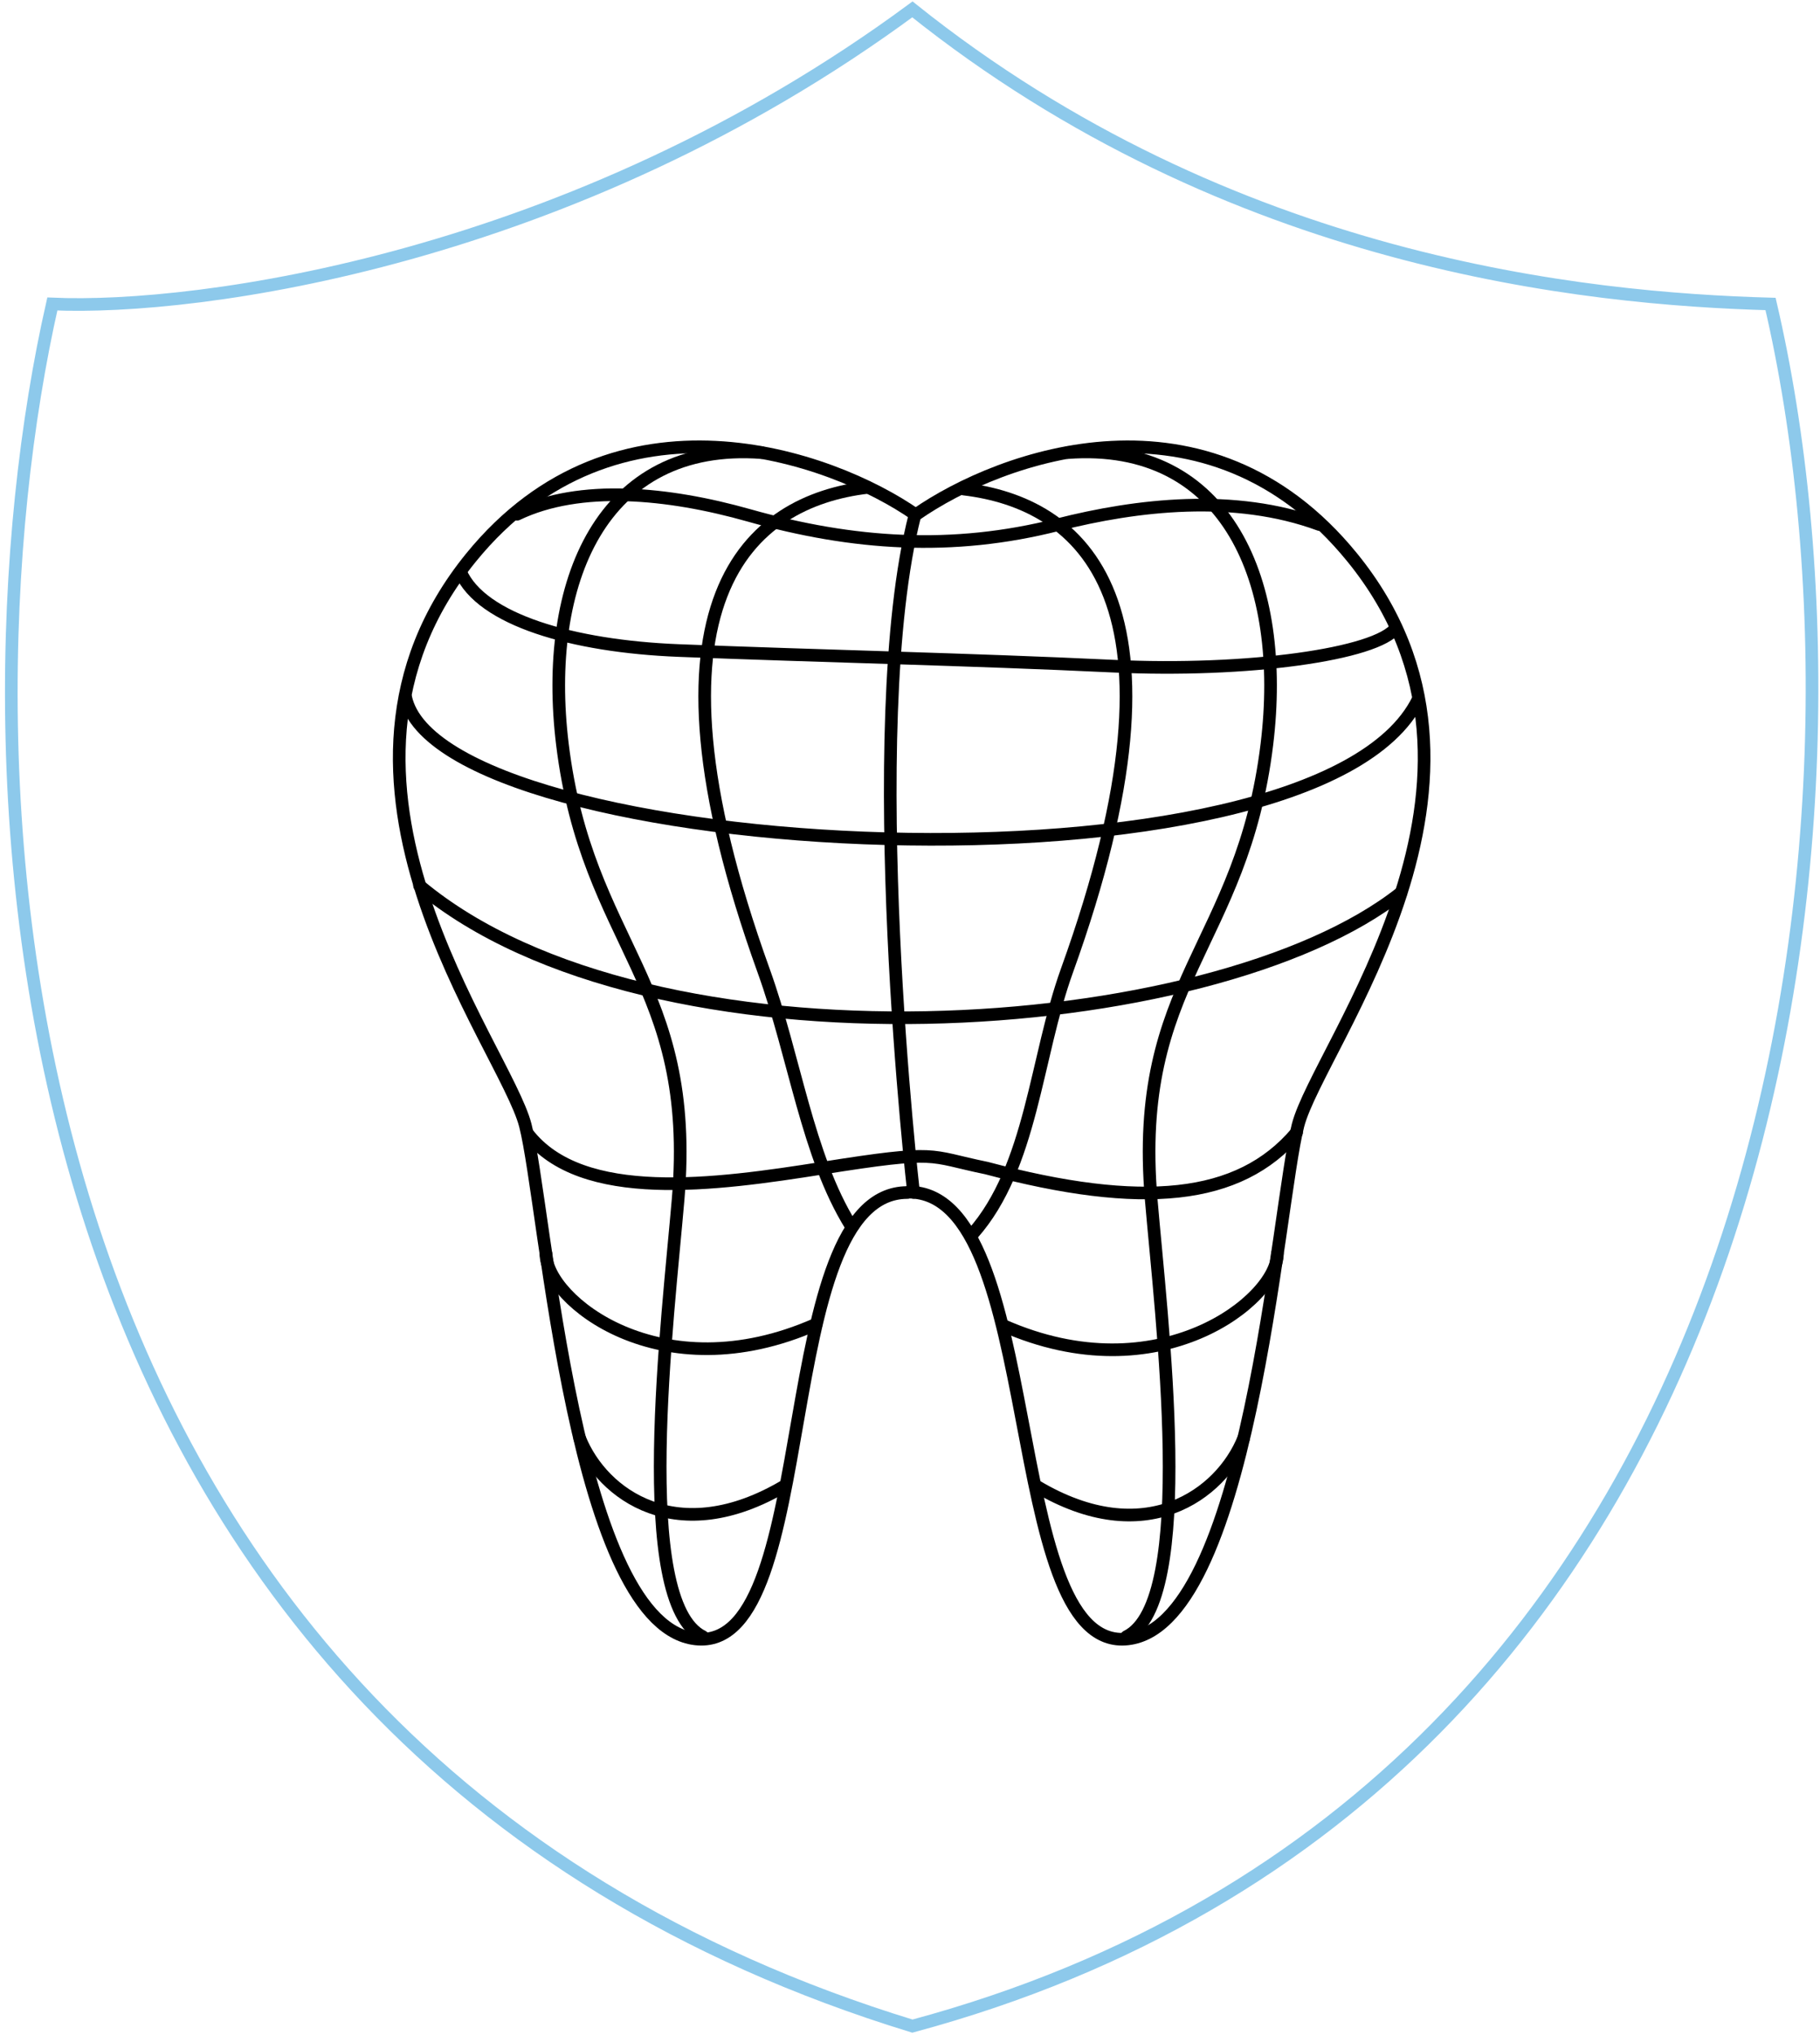
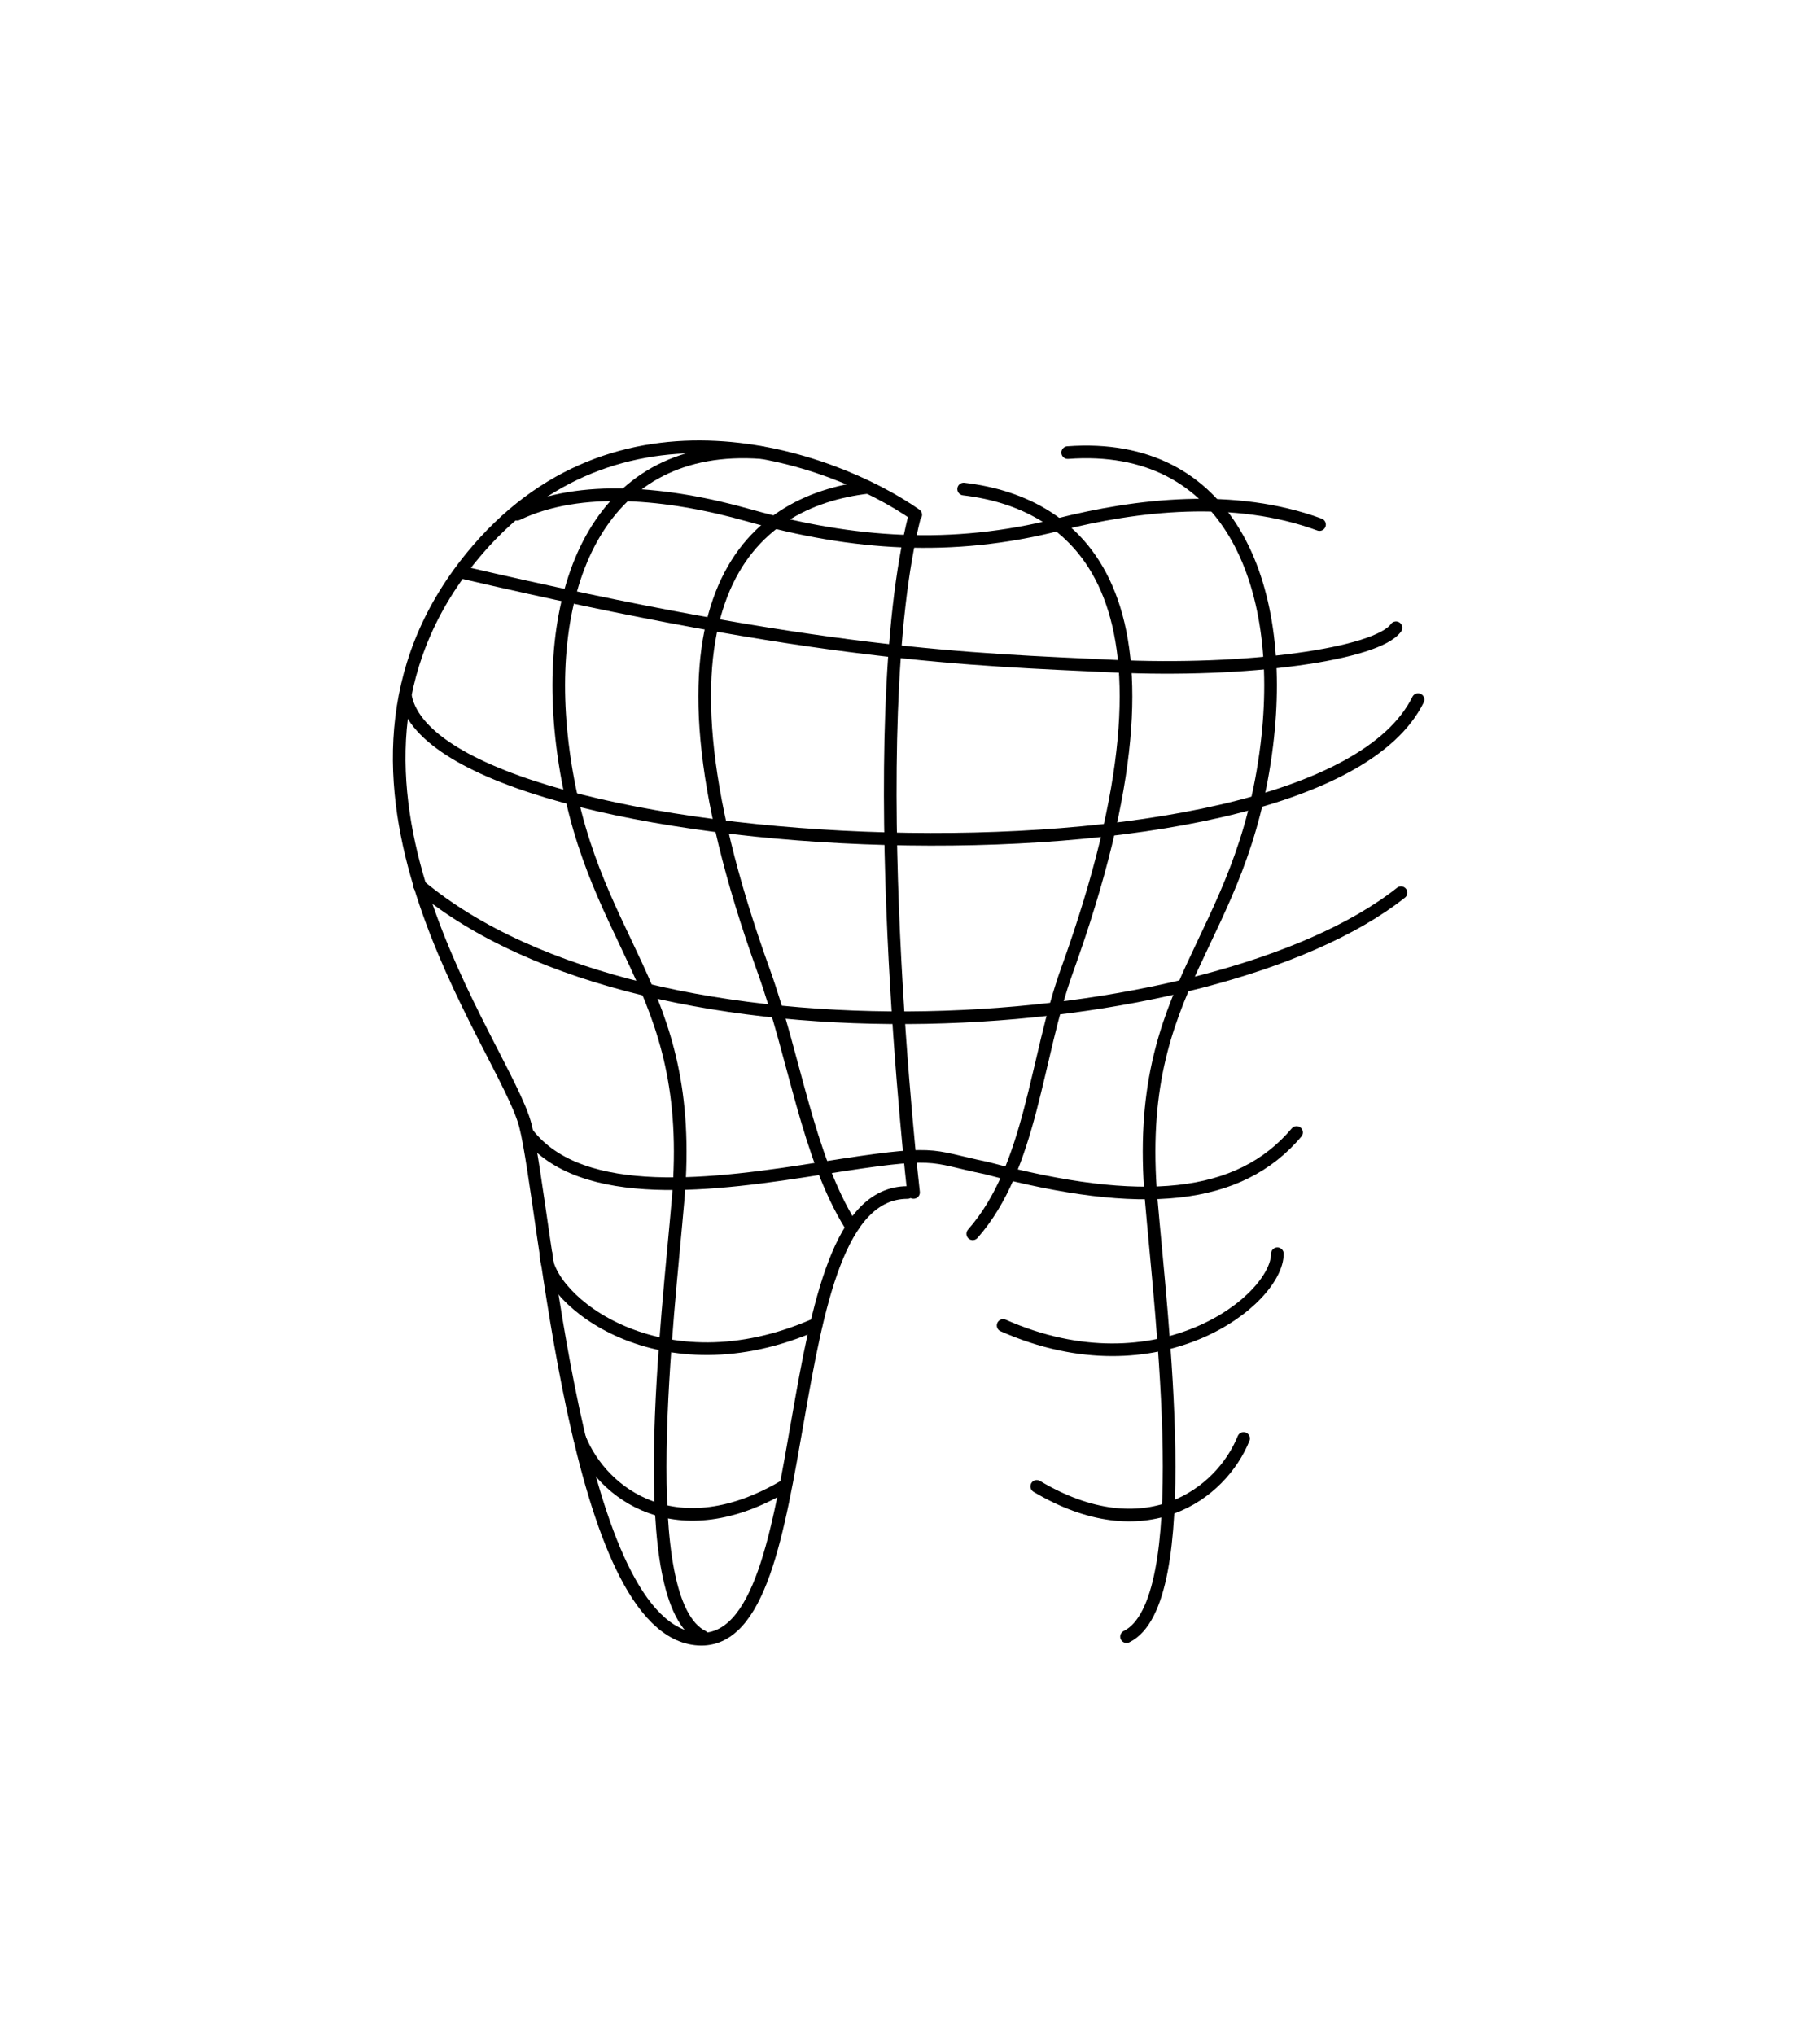
<svg xmlns="http://www.w3.org/2000/svg" width="144" height="161" viewBox="0 0 144 161" fill="none">
  <path d="M72.454 40.724C65.713 36.026 48.714 30.049 37.276 44.1C22.98 61.664 39.932 82.701 41.566 89.032C43.199 95.364 45.445 129.063 55.248 129.675C65.052 130.288 60.971 94.343 71.793 94.343" stroke="black" stroke-linecap="round" stroke-linejoin="round" />
-   <path d="M72.452 40.724C79.192 36.027 95.55 30.049 106.987 44.101C121.284 61.665 104.332 82.702 102.698 89.033C101.064 95.364 98.819 129.063 89.016 129.676C79.212 130.289 82.731 94.313 71.908 94.313" stroke="black" stroke-linecap="round" stroke-linejoin="round" />
  <path d="M68.638 38.56C59.399 39.653 49.794 47.308 60.416 76.784C62.904 83.689 63.861 91.377 67.314 96.954" stroke="black" stroke-linecap="round" />
  <path d="M76.246 38.689C85.485 39.782 95.04 47.309 84.418 76.785C81.93 83.689 81.644 92.307 76.964 97.608" stroke="black" stroke-linecap="round" />
  <path d="M60.259 35.806C47.582 34.865 42.94 46.097 44.499 58.886C46.449 74.873 55.117 77.618 53.654 94.873C52.851 104.355 50.048 126.749 55.604 129.478" stroke="black" stroke-linecap="round" />
  <path d="M84.477 35.806C97.154 34.865 101.797 46.097 100.237 58.886C98.287 74.873 89.619 77.618 91.082 94.873C91.885 104.355 94.688 126.749 89.132 129.478" stroke="black" stroke-linecap="round" />
  <path d="M40.914 40.682C45.875 38.297 52.832 38.957 59.25 40.77C67.503 43.102 75.366 43.625 83.679 41.516C89.968 39.919 97.678 39.023 104.4 41.499" stroke="black" stroke-linecap="round" />
  <path d="M72.379 40.791C68.067 57.735 72.281 94.335 72.281 94.335" stroke="black" stroke-linecap="round" />
-   <path d="M36.444 45.254C38.084 49.021 45.299 51.131 53.685 51.464C64.997 51.913 76.713 52.159 88.02 52.698C98.69 53.207 108.968 51.752 110.453 49.664" stroke="black" stroke-linecap="round" />
+   <path d="M36.444 45.254C64.997 51.913 76.713 52.159 88.02 52.698C98.69 53.207 108.968 51.752 110.453 49.664" stroke="black" stroke-linecap="round" />
  <path d="M32.094 55.154C34.821 68.141 104.022 71.959 112.198 55.349" stroke="black" stroke-linecap="round" />
  <path d="M33.197 70.069C51.484 85.338 95.942 82.424 110.849 70.623" stroke="black" stroke-linecap="round" />
  <path d="M41.741 89.675C46.021 95.214 56.615 93.751 65.091 92.41C74.425 90.934 73.317 91.44 78.06 92.41C90.35 95.679 98.043 94.972 102.588 89.591" stroke="black" stroke-linecap="round" />
  <path d="M43.196 99.186C43.196 102.815 52.246 110.211 64.578 104.758" stroke="black" stroke-linecap="round" />
  <path d="M101.067 99.186C101.067 102.815 91.701 110.312 79.368 104.86" stroke="black" stroke-linecap="round" />
  <path d="M45.868 113.801C47.66 118.228 53.589 122.608 62.142 117.519" stroke="black" stroke-linecap="round" />
  <path d="M98.394 113.801C96.602 118.228 90.582 122.678 82.029 117.589" stroke="black" stroke-linecap="round" />
-   <path d="M72.19 0.743C45.243 20.613 15.596 24.56 4.141 24.049C-4.027 60.011 -1.853 137.605 72.19 160.289C142.092 141.468 149.494 64.368 140.087 24.049C125.49 23.638 97.374 20.884 72.19 0.743Z" stroke="#8DC9EB" />
</svg>